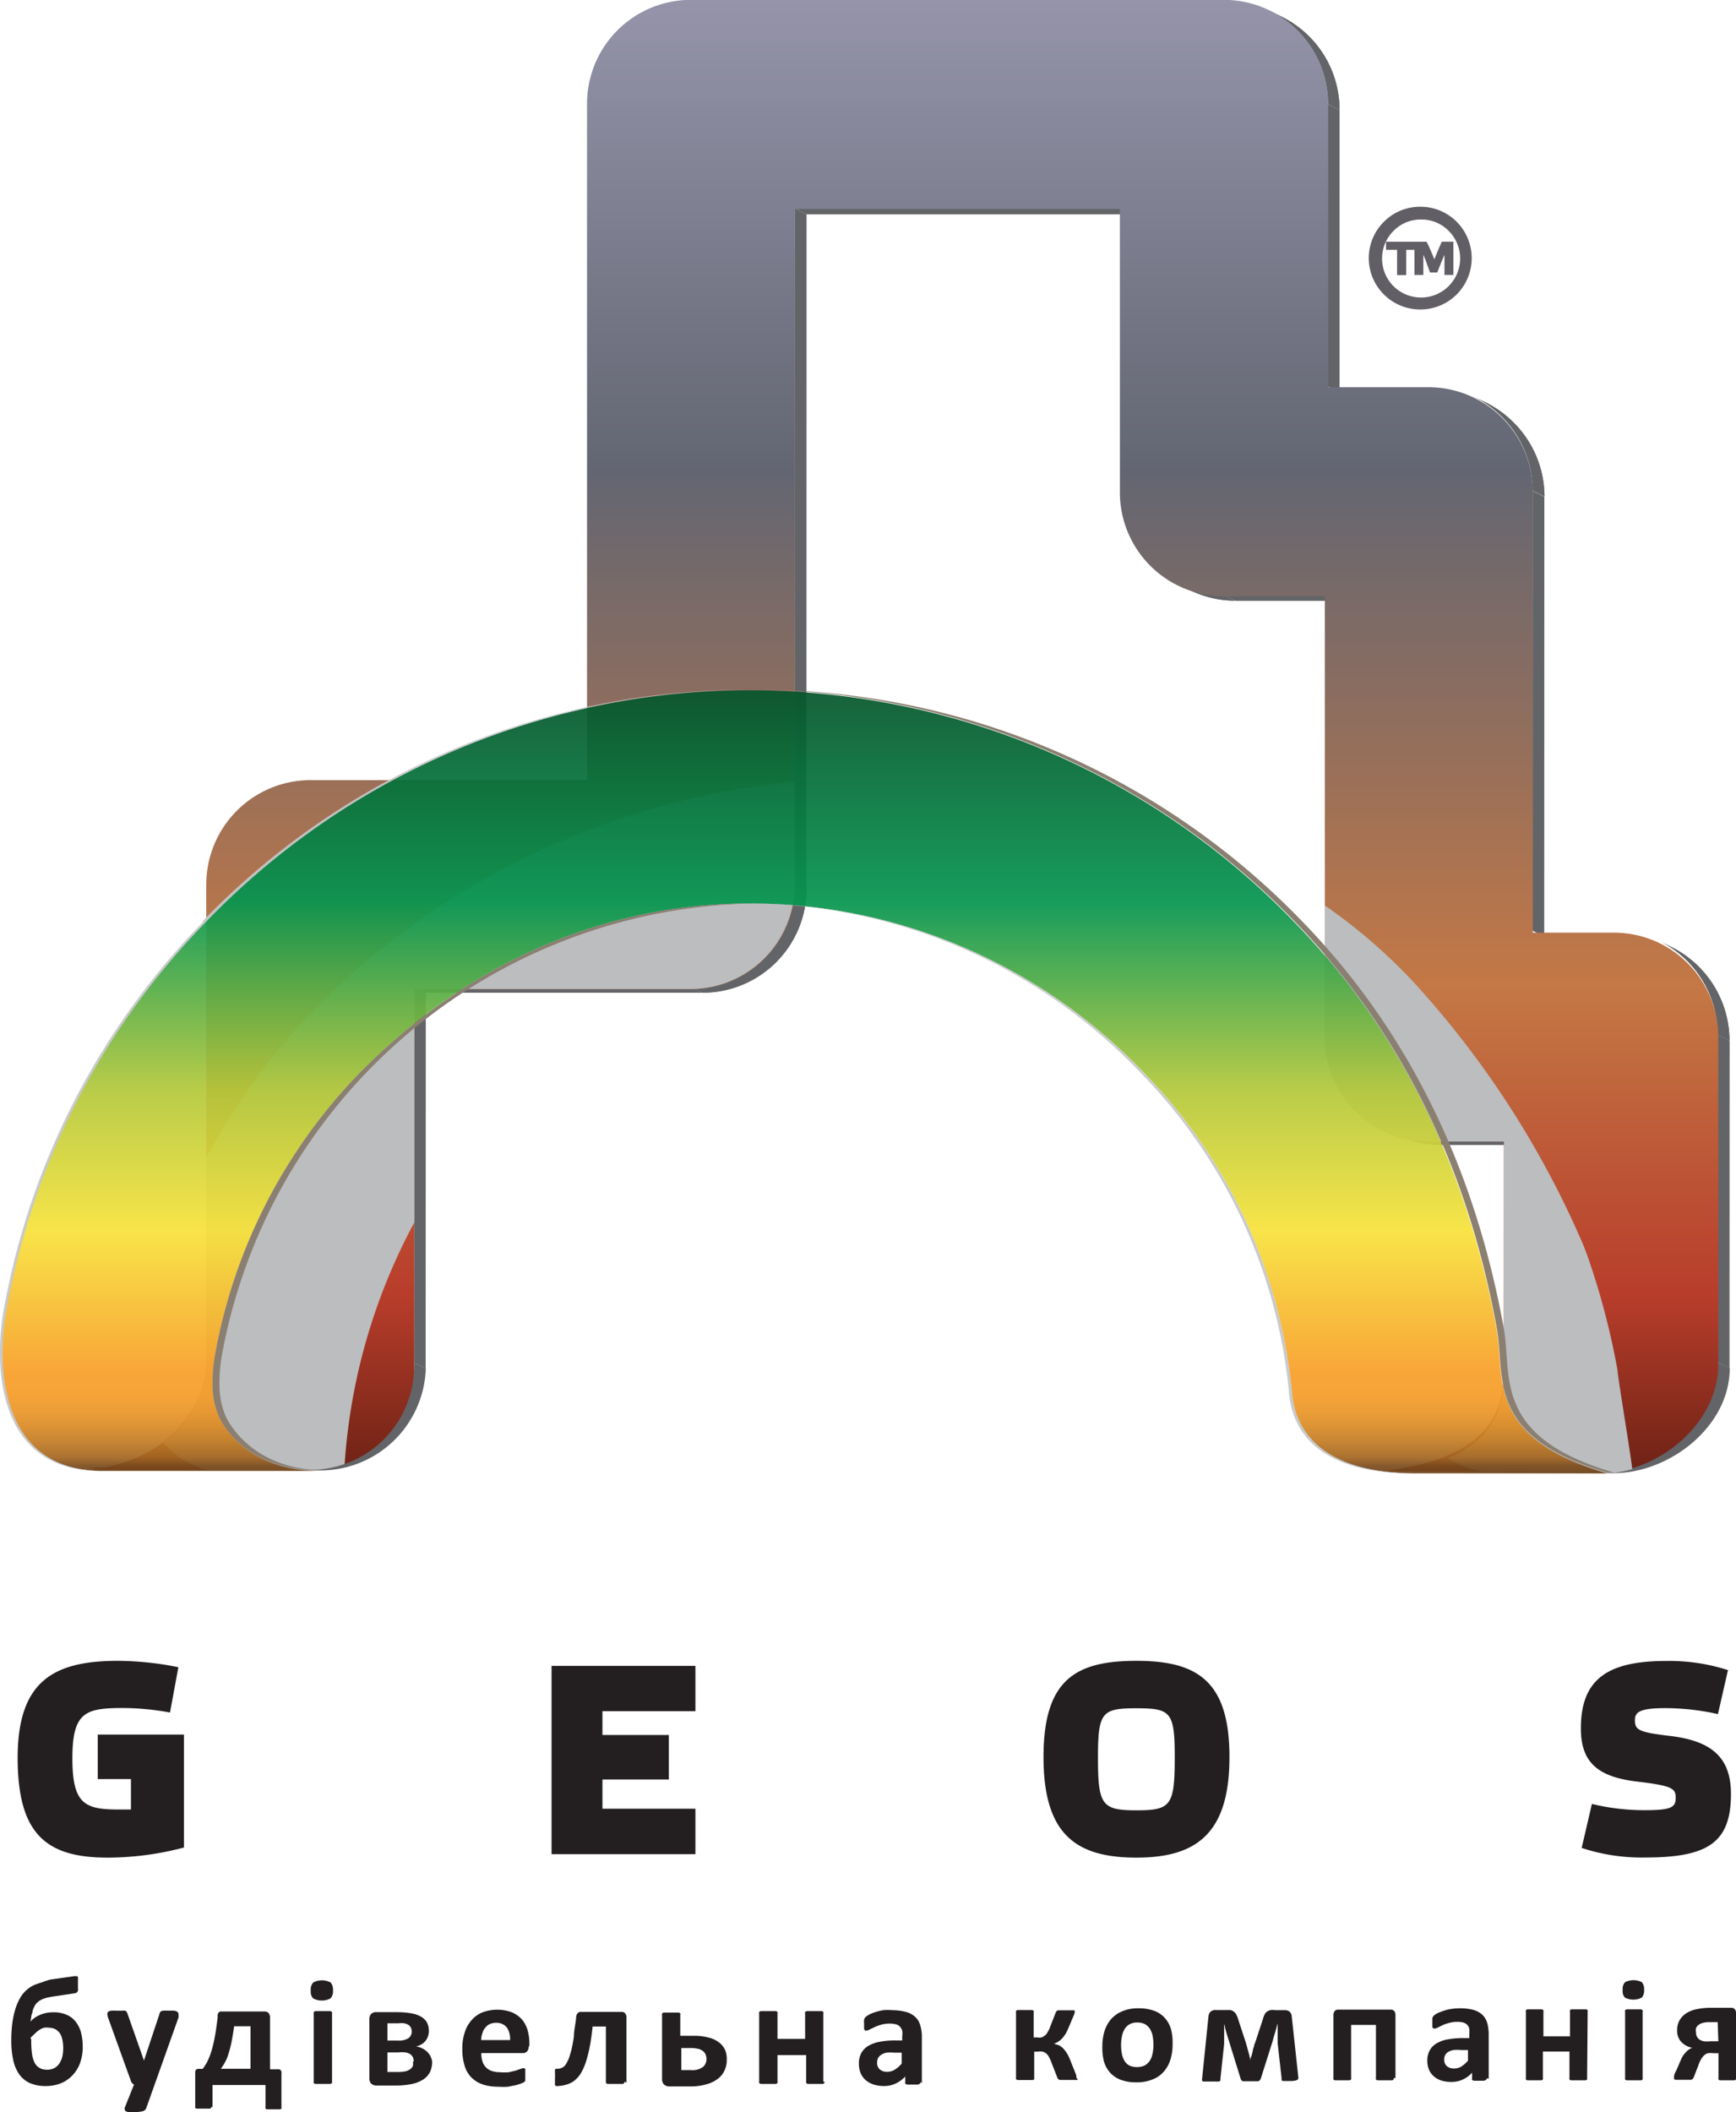
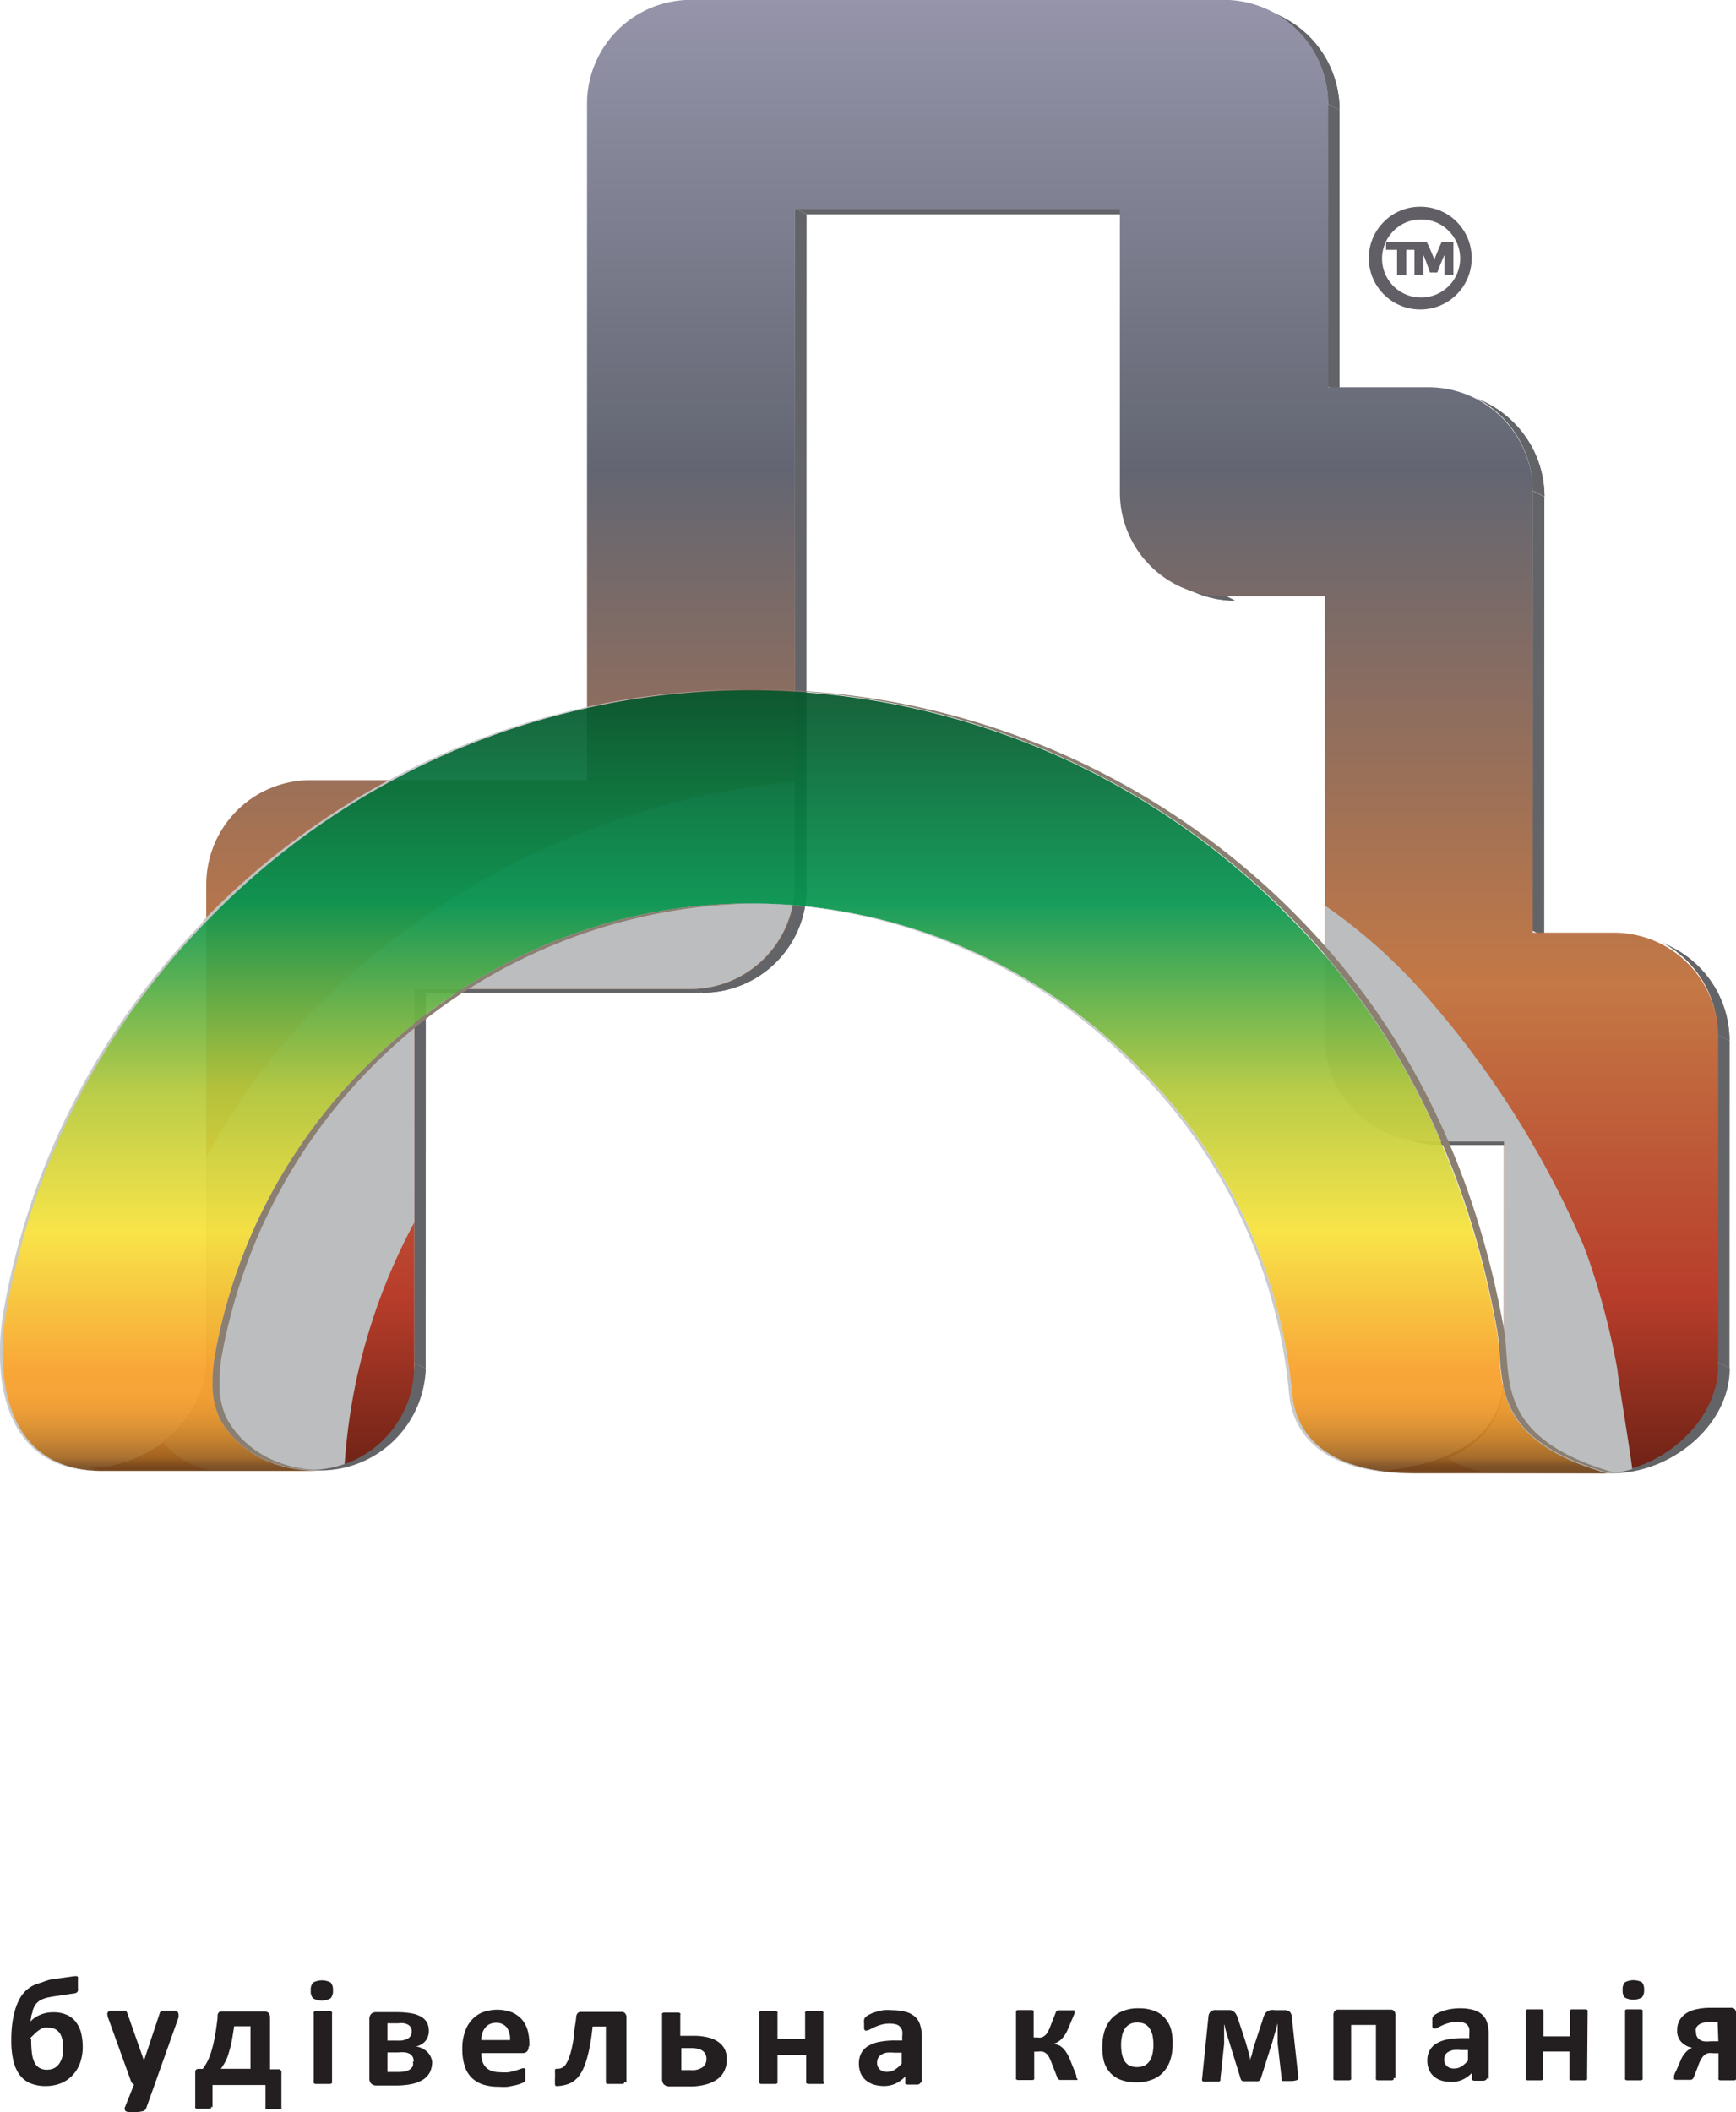
<svg xmlns="http://www.w3.org/2000/svg" width="130.71" height="158.95" viewBox="0 0 130.71 158.95">
  <defs>
    <style>.cls-1{fill:none;}.cls-15,.cls-16,.cls-2{isolation:isolate;}.cls-3{fill:#625e65;}.cls-4{fill:#636467;}.cls-5{clip-path:url(#clip-path);}.cls-6{clip-path:url(#clip-path-2);}.cls-7{clip-path:url(#clip-path-3);}.cls-8{clip-path:url(#clip-path-4);}.cls-9{clip-path:url(#clip-path-5);}.cls-10{clip-path:url(#clip-path-6);}.cls-11{clip-path:url(#clip-path-7);}.cls-12{fill:#231f20;}.cls-13{fill:url(#Безымянный_градиент_2);}.cls-14{fill:#bbbdbf;mix-blend-mode:multiply;}.cls-15,.cls-16{opacity:0.93;}.cls-15{fill:url(#Безымянный_градиент_3);}.cls-16{fill:#c6c7c9;}.cls-17{fill:#8a7f71;}</style>
    <clipPath id="clip-path" transform="translate(0 -0.01)">
      <path class="cls-1" d="M31.19,102.56l.87.44a7.94,7.94,0,0,1-8.12,7.67H7.53l-.88-.24H23.36a7.84,7.84,0,0,0,7.83-7.83Z" />
    </clipPath>
    <clipPath id="clip-path-2" transform="translate(0 -0.01)">
      <path class="cls-1" d="M59.85,66.44l.88.44a7.83,7.83,0,0,1-7.82,7.84h0L52,74.28a7.82,7.82,0,0,0,7.86-7.8Z" />
    </clipPath>
    <clipPath id="clip-path-3" transform="translate(0 -0.01)">
      <path class="cls-1" d="M95.65.84l.88.44a7.82,7.82,0,0,1,4.33,7L100,7.85A7.83,7.83,0,0,0,95.65.84Z" />
    </clipPath>
    <clipPath id="clip-path-4" transform="translate(0 -0.01)">
      <path class="cls-1" d="M89.51,44.38l-.88-.44a7.83,7.83,0,0,0,3.52.84l.84.44A7.8,7.8,0,0,1,89.51,44.38Z" />
    </clipPath>
    <clipPath id="clip-path-5" transform="translate(0 -0.01)">
      <path class="cls-1" d="M111.08,29.92l.91.44a8,8,0,0,1,2,1.47,7.89,7.89,0,0,1,2.3,5.54l-.88-.44A7.88,7.88,0,0,0,111.08,29.92Z" />
    </clipPath>
    <clipPath id="clip-path-6" transform="translate(0 -0.01)">
      <path class="cls-1" d="M105,85.34l-.88-.44a7.87,7.87,0,0,0,3.5.83l.88.44A7.84,7.84,0,0,1,105,85.34Z" />
    </clipPath>
    <clipPath id="clip-path-7" transform="translate(0 -0.01)">
      <path class="cls-1" d="M125.05,70.88l.88.44a7.88,7.88,0,0,1,4.29,7l-.88-.44a7.88,7.88,0,0,0-4.29-7Z" />
    </clipPath>
    <linearGradient id="Безымянный_градиент_2" x1="68.08" y1="49.1" x2="68.08" y2="159.97" gradientTransform="matrix(1, 0, 0, -1, -0.07, 159.96)" gradientUnits="userSpaceOnUse">
      <stop offset="0" stop-color="#6d2215" />
      <stop offset="0.12" stop-color="#b83d2b" />
      <stop offset="0.33" stop-color="#c47845" />
      <stop offset="0.53" stop-color="#8a6d60" />
      <stop offset="0.68" stop-color="#636672" />
      <stop offset="1" stop-color="#9594aa" />
    </linearGradient>
    <linearGradient id="Безымянный_градиент_3" x1="60.64" y1="49.07" x2="60.64" y2="108" gradientTransform="matrix(1, 0, 0, -1, -0.07, 159.96)" gradientUnits="userSpaceOnUse">
      <stop offset="0" stop-color="#6f431c" />
      <stop offset="0.01" stop-color="#7e4d1d" />
      <stop offset="0.02" stop-color="#a36621" />
      <stop offset="0.04" stop-color="#c27b24" />
      <stop offset="0.06" stop-color="#da8b26" />
      <stop offset="0.08" stop-color="#eb9628" />
      <stop offset="0.1" stop-color="#f59d29" />
      <stop offset="0.13" stop-color="#f89f29" />
      <stop offset="0.31" stop-color="#f7e23b" />
      <stop offset="0.49" stop-color="#b3c83b" />
      <stop offset="0.73" stop-color="#059550" />
      <stop offset="1" stop-color="#06552b" />
    </linearGradient>
  </defs>
  <title>geos_logo_ukr-201807041833_2</title>
  <g class="cls-2">
    <g id="Слой_1" data-name="Слой 1">
      <g id="Слой_1-2" data-name="Слой 1">
        <path class="cls-3" d="M106.93,15.57h0a3.84,3.84,0,0,1,2.75,1.13h0a3.88,3.88,0,0,1,1.13,2.74h0a3.86,3.86,0,0,1-3.87,3.86h0a3.87,3.87,0,0,1-3.88-3.86h0a3.85,3.85,0,0,1,1.14-2.74h0a3.82,3.82,0,0,1,2.74-1.13Zm-1.05,5.13V18.81h.83V18.2h-2.35v.61h.83v1.9h.69ZM108,19.53c-.17-.42-.41-1-.59-1.33h-.91v2.5h.67V19.19c.15.32.38,1,.5,1.33h.55c.13-.36.39-1,.54-1.33V20.7h.67V18.2h-.87c-.16.34-.4.91-.56,1.33Zm-1-3h0a2.86,2.86,0,0,0-2.08.86h0a2.94,2.94,0,0,0-.86,2.08h0A2.93,2.93,0,0,0,107,22.4h0a2.94,2.94,0,0,0,2.94-2.93h0a2.93,2.93,0,0,0-.86-2.08h0a2.86,2.86,0,0,0-2.08-.86Z" transform="translate(0 -0.01)" />
        <polygon class="cls-4" points="31.18 74.27 32.06 74.71 32.05 102.99 31.18 102.55 31.18 74.27" />
        <path class="cls-4" d="M31.19,102.56l.87.44a7.94,7.94,0,0,1-8.12,7.67H7.53l-.88-.24H23.36a7.84,7.84,0,0,0,7.83-7.83Z" transform="translate(0 -0.01)" />
        <g class="cls-5">
          <path class="cls-4" d="M6.65,110.42H23.36a7.84,7.84,0,0,0,7.83-7.83h0" transform="translate(0 -0.01)" />
-           <line class="cls-1" x1="31.18" y1="102.55" x2="32.05" y2="102.99" />
        </g>
        <polygon class="cls-4" points="52.02 74.27 52.89 74.71 32.06 74.71 31.18 74.27 52.02 74.27" />
        <polygon class="cls-4" points="84.33 15.69 85.2 16.13 60.73 16.13 59.86 15.69 84.33 15.69" />
        <polygon class="cls-4" points="59.86 15.69 60.73 16.13 60.72 66.87 59.85 66.43 59.86 15.69" />
        <path class="cls-4" d="M59.85,66.44l.88.44a7.83,7.83,0,0,1-7.82,7.84h0L52,74.28a7.82,7.82,0,0,0,7.86-7.8Z" transform="translate(0 -0.01)" />
        <g class="cls-6">
          <path class="cls-4" d="M59.85,66.44l.88.44a7.83,7.83,0,0,1-7.82,7.84h0L52,74.28a7.83,7.83,0,0,0,7.83-7.83h0" transform="translate(0 -0.01)" />
        </g>
        <path class="cls-4" d="M95.65.84l.88.44a7.82,7.82,0,0,1,4.33,7L100,7.85A7.83,7.83,0,0,0,95.65.84Z" transform="translate(0 -0.01)" />
        <g class="cls-7">
          <path class="cls-4" d="M95.65.84l.88.44a7.82,7.82,0,0,1,4.33,7L100,7.85a7.84,7.84,0,0,0-4.33-7" transform="translate(0 -0.01)" />
        </g>
        <path class="cls-4" d="M89.51,44.38l-.88-.44a7.83,7.83,0,0,0,3.52.84l.84.44A7.8,7.8,0,0,1,89.51,44.38Z" transform="translate(0 -0.01)" />
        <g class="cls-8">
          <path class="cls-4" d="M92.15,44.78l.84.44a7.83,7.83,0,0,1-3.52-.84l-.88-.44a7.83,7.83,0,0,0,3.52.84" transform="translate(0 -0.01)" />
        </g>
        <polygon class="cls-4" points="99.97 7.84 100.86 8.28 100.86 29.53 99.97 29.09 99.97 7.84" />
-         <polygon class="cls-4" points="99.75 44.77 100.63 45.22 93.03 45.22 92.15 44.77 99.75 44.77" />
        <path class="cls-4" d="M111.08,29.92l.91.44a8,8,0,0,1,2,1.47,7.89,7.89,0,0,1,2.3,5.54l-.88-.44A7.88,7.88,0,0,0,111.08,29.92Z" transform="translate(0 -0.01)" />
        <g class="cls-9">
          <path class="cls-4" d="M111.08,29.92l.91.44a8,8,0,0,1,2,1.47,7.89,7.89,0,0,1,2.3,5.54l-.88-.44a7.86,7.86,0,0,0-4.33-7" transform="translate(0 -0.01)" />
        </g>
        <polygon class="cls-4" points="115.4 36.94 116.28 37.38 116.27 70.48 115.39 70.04 115.4 36.94" />
        <path class="cls-4" d="M105,85.34l-.88-.44a7.87,7.87,0,0,0,3.5.83l.88.44A7.84,7.84,0,0,1,105,85.34Z" transform="translate(0 -0.01)" />
        <g class="cls-10">
          <path class="cls-4" d="M107.57,85.74l.88.44a7.85,7.85,0,0,1-3.5-.84l-.88-.44a7.87,7.87,0,0,0,3.5.83" transform="translate(0 -0.01)" />
        </g>
        <polygon class="cls-4" points="113.21 85.73 114.09 86.17 108.44 86.17 107.56 85.73 113.21 85.73" />
        <path class="cls-4" d="M125.05,70.88l.88.44a7.88,7.88,0,0,1,4.29,7l-.88-.44a7.88,7.88,0,0,0-4.29-7Z" transform="translate(0 -0.01)" />
        <g class="cls-11">
          <path class="cls-4" d="M125.05,70.88l.88.44a7.88,7.88,0,0,1,4.29,7l-.88-.44a7.88,7.88,0,0,0-4.29-7" transform="translate(0 -0.01)" />
        </g>
        <polygon class="cls-4" points="129.35 77.88 130.23 78.32 130.22 102.97 129.35 102.53 129.35 77.88" />
        <path class="cls-4" d="M129.36,102.54l.88.44c0,4.34-4.47,7.9-8.79,7.9-2.11,0-13.08-.16-16.57-.16h-.79c3.49,0,14.38-.09,16.49-.09C124.89,110.63,129.36,106.88,129.36,102.54Z" transform="translate(0 -0.01)" />
-         <path class="cls-12" d="M9.86,136.19H9c-2.6,0-3.55-.37-3.55-3.86s1-3.78,3.82-3.78a19.91,19.91,0,0,1,3.53.34l.63-3.41A23.51,23.51,0,0,0,8.88,125c-4.83,0-7.55,1.51-7.55,7.3s2.19,7.51,6.78,7.51a22.67,22.67,0,0,0,5.74-.76v-8.5H7.36v3.35h2.5v2.26h0Zm42.5-10.82v3.42h-7v1.79h5v3.35h-5v2.2h7v3.42H41.53V125.38H52.36ZM85.57,125c4.57,0,7,1.51,7,7.24s-2.46,7.57-7,7.57-7-1.73-7-7.57S81,125,85.57,125Zm0,11.25c2.6,0,2.88-.36,2.88-4,0-3.4-.29-3.68-2.88-3.68s-2.9.28-2.9,3.68c0,3.6.28,4,2.9,4Zm44.6-10.53a14.37,14.37,0,0,0-4.73-.71c-4.46,0-6.41,1.42-6.41,5.08,0,2.64,1.38,3.66,4.26,4,2.62.31,2.88.51,2.88,1.22s-.32.93-2.31.93a16.83,16.83,0,0,1-4-.47l-.77,3.31a14.39,14.39,0,0,0,4.79.72c4.71,0,6.45-1.12,6.45-4.78,0-2.72-1.42-4-4.61-4.37-2.34-.28-2.62-.45-2.62-1.18,0-.57.28-.91,2.25-.91a18,18,0,0,1,4,.45l.75-3.29h.07Z" transform="translate(0 -0.01)" />
        <path class="cls-13" d="M92.16,0A7.85,7.85,0,0,1,100,7.87V29.15h7.6A7.87,7.87,0,0,1,115.41,37V70.2h6.13a7.85,7.85,0,0,1,7.83,7.85h0v24.7c0,4.35-4.47,8.1-8.79,8.1-2.11,0-13-.13-16.49-.13,9.29-1.06,9.14-5.74,9.14-8V85.92h-5.65a7.85,7.85,0,0,1-7.83-7.86V44.88h-7.6a7.82,7.82,0,0,1-7.83-7.81V15.73H59.86V66.58A7.84,7.84,0,0,1,52,74.44H31.19v28.34a7.83,7.83,0,0,1-7.82,7.85H6.65c7.28-.8,8.88-6.14,8.88-7.88V66.58a7.86,7.86,0,0,1,7.83-7.86H44.2V7.87A7.82,7.82,0,0,1,52,0Z" transform="translate(0 -0.01)" />
        <path class="cls-14" d="M121.78,103.07a56.19,56.19,0,0,0-2.26-8.56l-.3-.79a70.4,70.4,0,0,0-12.67-19.67,41,41,0,0,0-6.79-5.89v9.9a7.85,7.85,0,0,0,7.83,7.86h5.65v16.84c0,1.75.23,5.11-4.25,7a8.36,8.36,0,0,0,3.11,1.08l8.49.07a8.23,8.23,0,0,0,2.31-.34C122.74,109.18,121.86,104,121.78,103.07ZM15.54,87.14v15.63a8,8,0,0,1-3.25,5.79,6.2,6.2,0,0,0,3.42,2.08h7.66a8.09,8.09,0,0,0,2.58-.45A44.62,44.62,0,0,1,31.2,92V74.44H52a7.84,7.84,0,0,0,7.83-7.85h0V58.83A58.86,58.86,0,0,0,25.63,74.05,49.25,49.25,0,0,0,15.54,87.14Z" transform="translate(0 -0.01)" />
        <path class="cls-15" d="M16.5,106.66a5.87,5.87,0,0,1-.49-2.18,12.17,12.17,0,0,1,.19-2.56A40.85,40.85,0,0,1,27,80.84C34.67,73,44.81,68,56.47,68A41,41,0,0,1,86.08,80.7,39.79,39.79,0,0,1,97.29,105c.21,1.93,1.41,5.89,9.22,5.89H121c-9.21-2.67-7.68-7.29-8.31-10.8-2.17-12-7.15-22.4-15.25-30.7a56.93,56.93,0,0,0-80.5-1.49c-.51.49-1,1-1.49,1.49a55.91,55.91,0,0,0-15,29.09c-.74,3.92-.75,12.23,7.24,12.23H23.94C19.91,110.66,17.54,108.71,16.5,106.66Z" transform="translate(0 -0.01)" />
        <path class="cls-16" d="M97.3,105A39.78,39.78,0,0,0,86.08,80.72,40.94,40.94,0,0,0,56.48,68h-.11A41,41,0,0,1,85.86,80.72,39.79,39.79,0,0,1,97.07,105c.21,1.93,1.41,5.89,9.22,5.89h.22C98.7,110.84,97.51,106.88,97.3,105Zm-82-35.62a55.94,55.94,0,0,0-15,29.09c-.74,3.92-.75,12.24,7.24,12.24h.22c-8,0-8-8.31-7.24-12.24a55.94,55.94,0,0,1,15-29.09A57.09,57.09,0,0,1,56.36,51.92h-.11a57.07,57.07,0,0,0-41,17.42Z" transform="translate(0 -0.01)" />
        <path class="cls-17" d="M27,80.84a40.85,40.85,0,0,0-10.8,21.08,12.17,12.17,0,0,0-.19,2.56,5.87,5.87,0,0,0,.49,2.18c1,2,3.42,4,7.44,4h.52c-4,0-6.4-2-7.44-4a5.87,5.87,0,0,1-.49-2.18,12.17,12.17,0,0,1,.19-2.56A41.44,41.44,0,0,1,56.73,68h-.26C44.82,68,34.68,73,27,80.84ZM113.23,100C111.07,88,106.08,77.6,98,69.3A57.07,57.07,0,0,0,57,51.91h-.26A57.12,57.12,0,0,1,97.46,69.34c8.1,8.31,13.09,18.67,15.25,30.7.63,3.51-.89,8.13,8.32,10.8h.52C112.33,108.17,113.86,103.55,113.23,100Z" transform="translate(0 -0.01)" />
        <path class="cls-12" d="M6.23,154.05a3.57,3.57,0,0,1-.2,1.21,2.63,2.63,0,0,1-.57.93,2.51,2.51,0,0,1-.87.6,3.1,3.1,0,0,1-1.13.21,3,3,0,0,1-1.18-.21,2,2,0,0,1-.81-.64A2.94,2.94,0,0,1,1,155.06a6.57,6.57,0,0,1-.15-1.53,9.66,9.66,0,0,1,.07-1.2,6.81,6.81,0,0,1,.2-1,4.1,4.1,0,0,1,.32-.82,2.39,2.39,0,0,1,.78-.91,2.13,2.13,0,0,1,.42-.23,5.08,5.08,0,0,1,.51-.17,6.45,6.45,0,0,1,.62-.21l1.83-.26h.17a.12.12,0,0,1,.1.07.61.61,0,0,1,0,.19v.64a.67.67,0,0,1,0,.2.3.3,0,0,1-.09.13.39.39,0,0,1-.15.06l-1.69.25-.41.08-.31.1-.24.12-.2.17a1.14,1.14,0,0,0-.18.25,2.33,2.33,0,0,0-.14.33c0,.13-.07.26-.1.39a2.41,2.41,0,0,1-.08.44,2.52,2.52,0,0,1,.35-.3,2.64,2.64,0,0,1,.37-.2,2.48,2.48,0,0,1,1-.2,2.46,2.46,0,0,1,1,.18,1.69,1.69,0,0,1,.69.52,2.26,2.26,0,0,1,.41.82A4.37,4.37,0,0,1,6.23,154.05Zm-1.47.08a3.05,3.05,0,0,0-.06-.6,1.4,1.4,0,0,0-.18-.48,1,1,0,0,0-.34-.32,1.08,1.08,0,0,0-.5-.12,1.09,1.09,0,0,0-.36,0,1,1,0,0,0-.33.15,2.34,2.34,0,0,0-.31.24l-.33.32c-.12.12,0,.1,0,.15v.17a7.42,7.42,0,0,0,.06.94,2.25,2.25,0,0,0,.2.67.93.93,0,0,0,.37.39,1.08,1.08,0,0,0,.56.13,1.23,1.23,0,0,0,.53-.11,1.1,1.1,0,0,0,.38-.33,1.7,1.7,0,0,0,.24-.53A3,3,0,0,0,4.76,154.13Z" transform="translate(0 -0.01)" />
        <path class="cls-12" d="M11.65,156.87,11,158.69a.38.38,0,0,1-.28.21,2.54,2.54,0,0,1-.67.06H9.68a.48.48,0,0,1-.21-.07.12.12,0,0,1-.07-.11.25.25,0,0,1,0-.17l.69-1.72a.38.38,0,0,1-.14-.11.38.38,0,0,1-.09-.15l-1.71-4.74a1.08,1.08,0,0,1-.07-.31.22.22,0,0,1,.07-.17.4.4,0,0,1,.23-.08,3.09,3.09,0,0,1,.43,0H9.2a.89.89,0,0,1,.23,0,.25.25,0,0,1,.12.11,1.19,1.19,0,0,1,.08.2l1.21,3.44h0L12,151.6a.4.4,0,0,1,.09-.2.36.36,0,0,1,.18-.07,3.23,3.23,0,0,1,.44,0,2.81,2.81,0,0,1,.41,0,.5.5,0,0,1,.24.09.21.21,0,0,1,.08.17,1,1,0,0,1,0,.25Z" transform="translate(0 -0.01)" />
        <path class="cls-12" d="M15.9,158.55a.14.14,0,0,1,0,.09.21.21,0,0,1-.1.06h-1a.21.21,0,0,1-.1-.06.14.14,0,0,1,0-.09V156a.32.32,0,0,1,.06-.23.29.29,0,0,1,.22-.06h.28a3.94,3.94,0,0,0,.35-.55,5,5,0,0,0,.3-.76,9.45,9.45,0,0,0,.26-1.08c.08-.42.15-.92.22-1.51a.61.61,0,0,1,0-.19.37.37,0,0,1,.07-.14.27.27,0,0,1,.12-.09h3.35a.39.39,0,0,1,.3.12.55.55,0,0,1,.1.35v3.88h.57a.24.24,0,0,1,.29.18.2.2,0,0,1,0,.11v2.57a.14.14,0,0,1,0,.09.21.21,0,0,1-.1.06h-1a.17.17,0,0,1-.1-.06.14.14,0,0,1,0-.09v-1.68H16v1.68Zm3-6.05H17.63c-.07.48-.14.9-.21,1.25s-.15.6-.24.9a3.42,3.42,0,0,1-.27.62c-.09.15-.18.29-.28.43h2.23v-3.18Z" transform="translate(0 -0.01)" />
        <path class="cls-12" d="M25.07,149.8a.81.81,0,0,1-.18.6,1.4,1.4,0,0,1-1.32,0,.76.76,0,0,1-.17-.58.79.79,0,0,1,.18-.61,1.4,1.4,0,0,1,1.32,0A.84.84,0,0,1,25.07,149.8ZM25,156.67a.17.17,0,0,1,0,.1.37.37,0,0,1-.12.07H23.74a.24.24,0,0,1-.12-.07.17.17,0,0,1,0-.1v-5.13a.17.17,0,0,1,0-.1.25.25,0,0,1,.12-.08h1.14a.42.42,0,0,1,.12.08.17.17,0,0,1,0,.1Z" transform="translate(0 -0.01)" />
        <path class="cls-12" d="M32.54,155.16a1.88,1.88,0,0,1-.16.78,1.5,1.5,0,0,1-.5.56,2.65,2.65,0,0,1-.84.34,5.91,5.91,0,0,1-1.18.12H28.32a.55.55,0,0,1-.39-.16.6.6,0,0,1-.12-.41V152a.64.64,0,0,1,.11-.4.5.5,0,0,1,.33-.16h1.67a6.32,6.32,0,0,1,1.06.09,2.18,2.18,0,0,1,.74.26,1.18,1.18,0,0,1,.43.43,1.39,1.39,0,0,1,.14.6,1.21,1.21,0,0,1-.25.78,1.24,1.24,0,0,1-.72.42,1.52,1.52,0,0,1,.89.45A1.32,1.32,0,0,1,32.54,155.16ZM31,152.89a.67.67,0,0,0-.06-.28.55.55,0,0,0-.17-.2,1,1,0,0,0-.32-.13,1.93,1.93,0,0,0-.48,0h-.8v1.3H30a1.33,1.33,0,0,0,.75-.18A.6.6,0,0,0,31,152.89Zm.15,2.26a.87.87,0,0,0-.06-.32.74.74,0,0,0-.2-.23,1,1,0,0,0-.37-.13,2.44,2.44,0,0,0-.54,0h-.81v1.47H30a2.44,2.44,0,0,0,.53-.05,1,1,0,0,0,.36-.16.71.71,0,0,0,.2-.25,1.13,1.13,0,0,0,0-.32Z" transform="translate(0 -0.01)" />
        <path class="cls-12" d="M39.81,154a.6.6,0,0,1-.12.39.42.42,0,0,1-.33.13H36.24a1.77,1.77,0,0,0,.08.6,1,1,0,0,0,.25.45,1.09,1.09,0,0,0,.44.29,2,2,0,0,0,.64.1,3.85,3.85,0,0,0,.67,0l.5-.12.35-.12a.86.86,0,0,1,.23-.06h.09l.06.07v.87l-.06.08a.71.71,0,0,1-.21.11,3.59,3.59,0,0,1-.43.14l-.59.12a4.21,4.21,0,0,1-.71,0,3.71,3.71,0,0,1-1.2-.17,2.18,2.18,0,0,1-.86-.53,2.1,2.1,0,0,1-.51-.89,4.1,4.1,0,0,1-.17-1.25,3.73,3.73,0,0,1,.18-1.24,2.45,2.45,0,0,1,.52-.93,2.14,2.14,0,0,1,.83-.59,3.2,3.2,0,0,1,2.2,0,2.18,2.18,0,0,1,.75.53,2.22,2.22,0,0,1,.43.8,3.77,3.77,0,0,1,.14,1V154Zm-1.41-.41a1.53,1.53,0,0,0-.24-1,1,1,0,0,0-.81-.35,1.12,1.12,0,0,0-.48.1.93.93,0,0,0-.34.28,1.07,1.07,0,0,0-.21.41,1.52,1.52,0,0,0-.09.51H38.4Z" transform="translate(0 -0.01)" />
        <path class="cls-12" d="M47,156.67a.09.09,0,0,1,0,.1.18.18,0,0,1-.11.07H45.74a.37.37,0,0,1-.12-.07v-4.25h-1c-.06.6-.14,1.13-.23,1.59a9.76,9.76,0,0,1-.31,1.18,4.11,4.11,0,0,1-.39.82,2.12,2.12,0,0,1-.48.51,1.71,1.71,0,0,1-.56.27A2.8,2.8,0,0,1,42,157h-.13a.14.14,0,0,1-.08-.09.61.61,0,0,1,0-.19,1.82,1.82,0,0,1,0-.33V156a.74.74,0,0,1,0-.21.11.11,0,0,1,.06-.09H42a.72.72,0,0,0,.58-.3,3.21,3.21,0,0,0,.24-.45c.08-.23.15-.46.21-.7a9.16,9.16,0,0,0,.18-1c0-.38.11-.85.17-1.37a.55.55,0,0,1,.1-.35.34.34,0,0,1,.29-.11h3a.35.35,0,0,1,.3.11.5.5,0,0,1,.1.35v4.86Z" transform="translate(0 -0.01)" />
        <path class="cls-12" d="M54.72,155a1.82,1.82,0,0,1-.17.83,1.61,1.61,0,0,1-.52.64,2.54,2.54,0,0,1-.88.41,4.44,4.44,0,0,1-1.26.15H50.37a.6.6,0,0,1-.4-.17.63.63,0,0,1-.12-.42v-4.8a.17.17,0,0,1,0-.1.37.37,0,0,1,.12-.07H51.1a.24.24,0,0,1,.12.07.09.09,0,0,1,0,.1v1.58h1a4.31,4.31,0,0,1,1.13.13,2.05,2.05,0,0,1,.79.37,1.45,1.45,0,0,1,.46.58A1.69,1.69,0,0,1,54.72,155Zm-1.53,0a.76.76,0,0,0-.06-.36.6.6,0,0,0-.2-.27.92.92,0,0,0-.36-.17,2.35,2.35,0,0,0-.54-.06H51.3v1.66h.75a1.33,1.33,0,0,0,.87-.23A.74.74,0,0,0,53.19,155Z" transform="translate(0 -0.01)" />
        <path class="cls-12" d="M62.07,156.67a.17.17,0,0,1,0,.1.21.21,0,0,1-.11.07H60.82a.37.37,0,0,1-.12-.07.17.17,0,0,1,0-.1v-2H58.54v2a.17.17,0,0,1,0,.1.24.24,0,0,1-.12.07H57.28a.37.37,0,0,1-.12-.07.17.17,0,0,1,0-.1v-5.14a.17.17,0,0,1,0-.1.37.37,0,0,1,.12-.07h1.14a.24.24,0,0,1,.12.07.17.17,0,0,1,0,.1v1.92h2.08v-1.92a.17.17,0,0,1,0-.1.37.37,0,0,1,.12-.07h1.14a.21.21,0,0,1,.11.07.17.17,0,0,1,0,.1v5.14Z" transform="translate(0 -0.01)" />
        <path class="cls-12" d="M69.32,156.69a.16.16,0,0,1-.06.13.36.36,0,0,1-.18.07h-.75a.36.36,0,0,1-.17-.07.29.29,0,0,1,0-.13v-.41a2.36,2.36,0,0,1-.72.53,2.14,2.14,0,0,1-.9.19,2.78,2.78,0,0,1-.75-.11,1.79,1.79,0,0,1-.59-.32,1.43,1.43,0,0,1-.39-.52,1.83,1.83,0,0,1-.14-.73,1.62,1.62,0,0,1,.17-.78,1.38,1.38,0,0,1,.52-.55,2.54,2.54,0,0,1,.87-.32,6.08,6.08,0,0,1,1.2-.1h.5v-.31a1.48,1.48,0,0,0,0-.42.73.73,0,0,0-.16-.3.65.65,0,0,0-.3-.18,1.76,1.76,0,0,0-.46-.06,2.36,2.36,0,0,0-.65.08,4.24,4.24,0,0,0-.5.18l-.37.18a.49.49,0,0,1-.24.08.2.2,0,0,1-.11,0,.36.36,0,0,1-.08-.12v-.42a1.31,1.31,0,0,1,0-.28.45.45,0,0,1,.11-.19,1.26,1.26,0,0,1,.28-.19,2.72,2.72,0,0,1,.47-.19,4.2,4.2,0,0,1,.59-.14,3.67,3.67,0,0,1,.66,0,4.15,4.15,0,0,1,1,.12,1.71,1.71,0,0,1,.71.36,1.36,1.36,0,0,1,.4.63,2.88,2.88,0,0,1,.13.92v3.46Zm-1.42-2.2h-.56a3,3,0,0,0-.6,0,1.16,1.16,0,0,0-.4.16.69.69,0,0,0-.23.25.8.8,0,0,0-.07.34.65.65,0,0,0,.2.51.85.85,0,0,0,.57.18,1.1,1.1,0,0,0,.56-.16,2.29,2.29,0,0,0,.52-.46v-.87Z" transform="translate(0 -0.01)" />
        <path class="cls-12" d="M81.12,156.46a.11.11,0,0,1,0,.08.21.21,0,0,1-.11,0h-1.2a.31.31,0,0,1-.13-.06.18.18,0,0,1-.06-.09l-.46-1.18a2.87,2.87,0,0,0-.18-.4.75.75,0,0,0-.21-.26.7.7,0,0,0-.27-.14,1,1,0,0,0-.35,0h-.28v2a.11.11,0,0,1,0,.08.27.27,0,0,1-.12.06H76.62l-.12-.06a.11.11,0,0,1,0-.08v-5a.09.09,0,0,1,0-.07.34.34,0,0,1,.12-.06h1.09a.23.23,0,0,1,.12.06.09.09,0,0,1,0,.07v1.93h.28a.81.81,0,0,0,.31,0,.77.77,0,0,0,.25-.14.75.75,0,0,0,.21-.26,2.09,2.09,0,0,0,.19-.4l.42-1.07a.21.21,0,0,1,.06-.1.29.29,0,0,1,.12-.07h1.14l.1,0a.11.11,0,0,1,0,.08.29.29,0,0,1,0,.13,1.8,1.8,0,0,1-.08.21l-.4.95a2.73,2.73,0,0,1-.25.48,2.16,2.16,0,0,1-.27.33,1.46,1.46,0,0,1-.28.21,1.31,1.31,0,0,1-.27.12h0l.39.13a1.23,1.23,0,0,1,.29.22,1.64,1.64,0,0,1,.26.33,2.73,2.73,0,0,1,.25.48l.44,1.1.05.13v.16Z" transform="translate(0 -0.01)" />
        <path class="cls-12" d="M88.29,153.87a3.83,3.83,0,0,1-.17,1.16,2.44,2.44,0,0,1-.51.9,2.08,2.08,0,0,1-.85.58,3.07,3.07,0,0,1-1.2.21,3.22,3.22,0,0,1-1.15-.18,2.08,2.08,0,0,1-.81-.53,2.22,2.22,0,0,1-.48-.86A4.13,4.13,0,0,1,83,154a3.83,3.83,0,0,1,.17-1.16,2.59,2.59,0,0,1,.51-.9,2.34,2.34,0,0,1,.85-.58,3,3,0,0,1,1.19-.21,3.27,3.27,0,0,1,1.16.18,2,2,0,0,1,.81.53,2.22,2.22,0,0,1,.48.86A4.13,4.13,0,0,1,88.29,153.87Zm-1.44.06a3.82,3.82,0,0,0-.06-.68,1.54,1.54,0,0,0-.2-.54,1.06,1.06,0,0,0-.37-.36,1.17,1.17,0,0,0-.58-.13,1.15,1.15,0,0,0-.55.11,1.1,1.1,0,0,0-.38.33,1.65,1.65,0,0,0-.22.53,3.27,3.27,0,0,0-.08.7,3.82,3.82,0,0,0,.06.68,1.76,1.76,0,0,0,.2.54,1,1,0,0,0,.37.35,1.45,1.45,0,0,0,1.13,0,1.1,1.1,0,0,0,.38-.33,1.46,1.46,0,0,0,.22-.53,3.25,3.25,0,0,0,.08-.69Z" transform="translate(0 -0.01)" />
        <path class="cls-12" d="M97.76,156.37a.18.18,0,0,1-.13.19,1.4,1.4,0,0,1-.5.06h-.54a.15.15,0,0,1-.09-.06.21.21,0,0,1,0-.11l-.3-2.67v-1.5l-.09.33L96,153l-.11.36-.09.33-.87,2.75a.75.75,0,0,1-.07.12.35.35,0,0,1-.13.08H93.59a.25.25,0,0,1-.12-.08.27.27,0,0,1-.06-.12l-.85-2.74-.1-.32-.11-.36-.1-.36a1.59,1.59,0,0,0-.08-.33v1.5l-.28,2.63a.24.24,0,0,1,0,.12.18.18,0,0,1-.11.08H90.59a.16.16,0,0,1-.08-.08.24.24,0,0,1,0-.12l.48-4.7a.57.57,0,0,1,.16-.36.55.55,0,0,1,.39-.12h1.09a.66.66,0,0,1,.27.12.71.71,0,0,1,.19.23,1.78,1.78,0,0,1,.14.36l.56,1.7.1.35.1.36.09.35.07.32h0a.54.54,0,0,1,.08-.33l.09-.36a1.21,1.21,0,0,1,.1-.36c0-.12.07-.23.1-.33l.56-1.7a2,2,0,0,1,.12-.34.66.66,0,0,1,.17-.23.79.79,0,0,1,.26-.13,1.21,1.21,0,0,1,.38,0h.7a.58.58,0,0,1,.4.12.55.55,0,0,1,.15.36Z" transform="translate(0 -0.01)" />
        <path class="cls-12" d="M104.93,156.4a.17.17,0,0,1,0,.1.26.26,0,0,1-.11.07h-1.11a.26.26,0,0,1-.11-.07.17.17,0,0,1,0-.1v-4h-1.87v4a.17.17,0,0,1,0,.1.29.29,0,0,1-.12.07h-1.1a.26.26,0,0,1-.11-.07.17.17,0,0,1,0-.1v-4.7a.52.52,0,0,1,.09-.34.34.34,0,0,1,.29-.11h3.91a.36.36,0,0,1,.29.11.52.52,0,0,1,.09.34v4.7Z" transform="translate(0 -0.01)" />
        <path class="cls-12" d="M111.94,156.42a.14.14,0,0,1-.06.12.43.43,0,0,1-.18.06H111a.38.38,0,0,1-.16-.06.13.13,0,0,1,0-.12V156a2.33,2.33,0,0,1-.7.51,2,2,0,0,1-.87.18,2.52,2.52,0,0,1-.73-.1,1.59,1.59,0,0,1-.57-.31,1.39,1.39,0,0,1-.37-.5,1.68,1.68,0,0,1-.13-.7,1.5,1.5,0,0,1,.17-.75,1.37,1.37,0,0,1,.51-.53,2.5,2.5,0,0,1,.84-.31,6.41,6.41,0,0,1,1.16-.1h.48v-.3a2.81,2.81,0,0,0,0-.41.75.75,0,0,0-.16-.29.66.66,0,0,0-.29-.17,1.73,1.73,0,0,0-.45-.05,2.15,2.15,0,0,0-.62.08,2.84,2.84,0,0,0-.49.17l-.35.17a.49.49,0,0,1-.23.08h-.11a.28.28,0,0,1-.08-.11.54.54,0,0,1,0-.18.89.89,0,0,1,0-.23,1.22,1.22,0,0,1,0-.27.42.42,0,0,1,.11-.18,1.27,1.27,0,0,1,.27-.18,3.66,3.66,0,0,1,.46-.18,3.39,3.39,0,0,1,.57-.14,4.48,4.48,0,0,1,.64-.05,3.79,3.79,0,0,1,1,.11,1.64,1.64,0,0,1,.68.35,1.36,1.36,0,0,1,.39.61,3.28,3.28,0,0,1,.12.88v3.34Zm-1.37-2.13H110a2.81,2.81,0,0,0-.58,0,1.32,1.32,0,0,0-.39.15.56.56,0,0,0-.22.24.64.64,0,0,0-.07.33.61.61,0,0,0,.2.49.78.78,0,0,0,.55.18,1,1,0,0,0,.54-.15,2.32,2.32,0,0,0,.5-.44v-.8Z" transform="translate(0 -0.01)" />
        <path class="cls-12" d="M119.5,156.4a.17.17,0,0,1,0,.1.26.26,0,0,1-.11.07h-1.11a.21.21,0,0,1-.11-.07.17.17,0,0,1,0-.1v-2h-2v2a.17.17,0,0,1,0,.1.26.26,0,0,1-.11.07H115a.26.26,0,0,1-.11-.07.17.17,0,0,1,0-.1v-5a.17.17,0,0,1,0-.1.21.21,0,0,1,.11-.07h1.1a.26.26,0,0,1,.11.07.17.17,0,0,1,0,.1v1.86h2V151.4a.17.17,0,0,1,0-.1.21.21,0,0,1,.11-.07h1.11a.26.26,0,0,1,.11.07.17.17,0,0,1,0,.1Z" transform="translate(0 -0.01)" />
        <path class="cls-12" d="M123.79,149.76a.8.8,0,0,1-.17.58,1.38,1.38,0,0,1-1.28,0,.72.72,0,0,1-.16-.56.75.75,0,0,1,.17-.59,1.38,1.38,0,0,1,1.28,0A.83.83,0,0,1,123.79,149.76Zm-.11,6.64a.17.17,0,0,1,0,.1.26.26,0,0,1-.11.07h-1.1a.21.21,0,0,1-.11-.07.17.17,0,0,1,0-.1v-5a.17.17,0,0,1,0-.1.21.21,0,0,1,.11-.07h1.1a.26.26,0,0,1,.11.07.17.17,0,0,1,0,.1Z" transform="translate(0 -0.01)" />
        <path class="cls-12" d="M130.71,156.4v.1a.23.23,0,0,1-.1.07H129.5a.21.21,0,0,1-.11-.07.17.17,0,0,1,0-.1v-1.87H129a1.41,1.41,0,0,0-.41,0,.71.71,0,0,0-.28.16,1.09,1.09,0,0,0-.23.3,2.18,2.18,0,0,0-.21.47l-.33.85a.64.64,0,0,1-.08.14.29.29,0,0,1-.14.08h-1.15a.22.22,0,0,1-.12-.05.08.08,0,0,1,0-.09.54.54,0,0,1,0-.18,1.38,1.38,0,0,1,.16-.37l.34-.79a1.79,1.79,0,0,1,.37-.58,1.33,1.33,0,0,1,.49-.35,1.54,1.54,0,0,1-.83-.45,1.2,1.2,0,0,1-.3-.87,1.45,1.45,0,0,1,.16-.71,1.49,1.49,0,0,1,.47-.53,2.16,2.16,0,0,1,.78-.33,4.83,4.83,0,0,1,1.08-.12h1.59a.36.36,0,0,1,.27.12.53.53,0,0,1,.09.3v4.87Zm-1.38-4.21h-.64a2,2,0,0,0-.49.06.88.88,0,0,0-.32.16.53.53,0,0,0-.18.24.63.63,0,0,0,0,.3.66.66,0,0,0,.06.31.53.53,0,0,0,.19.23.84.84,0,0,0,.32.14,2.18,2.18,0,0,0,.51,0h.6Z" transform="translate(0 -0.01)" />
      </g>
    </g>
  </g>
</svg>